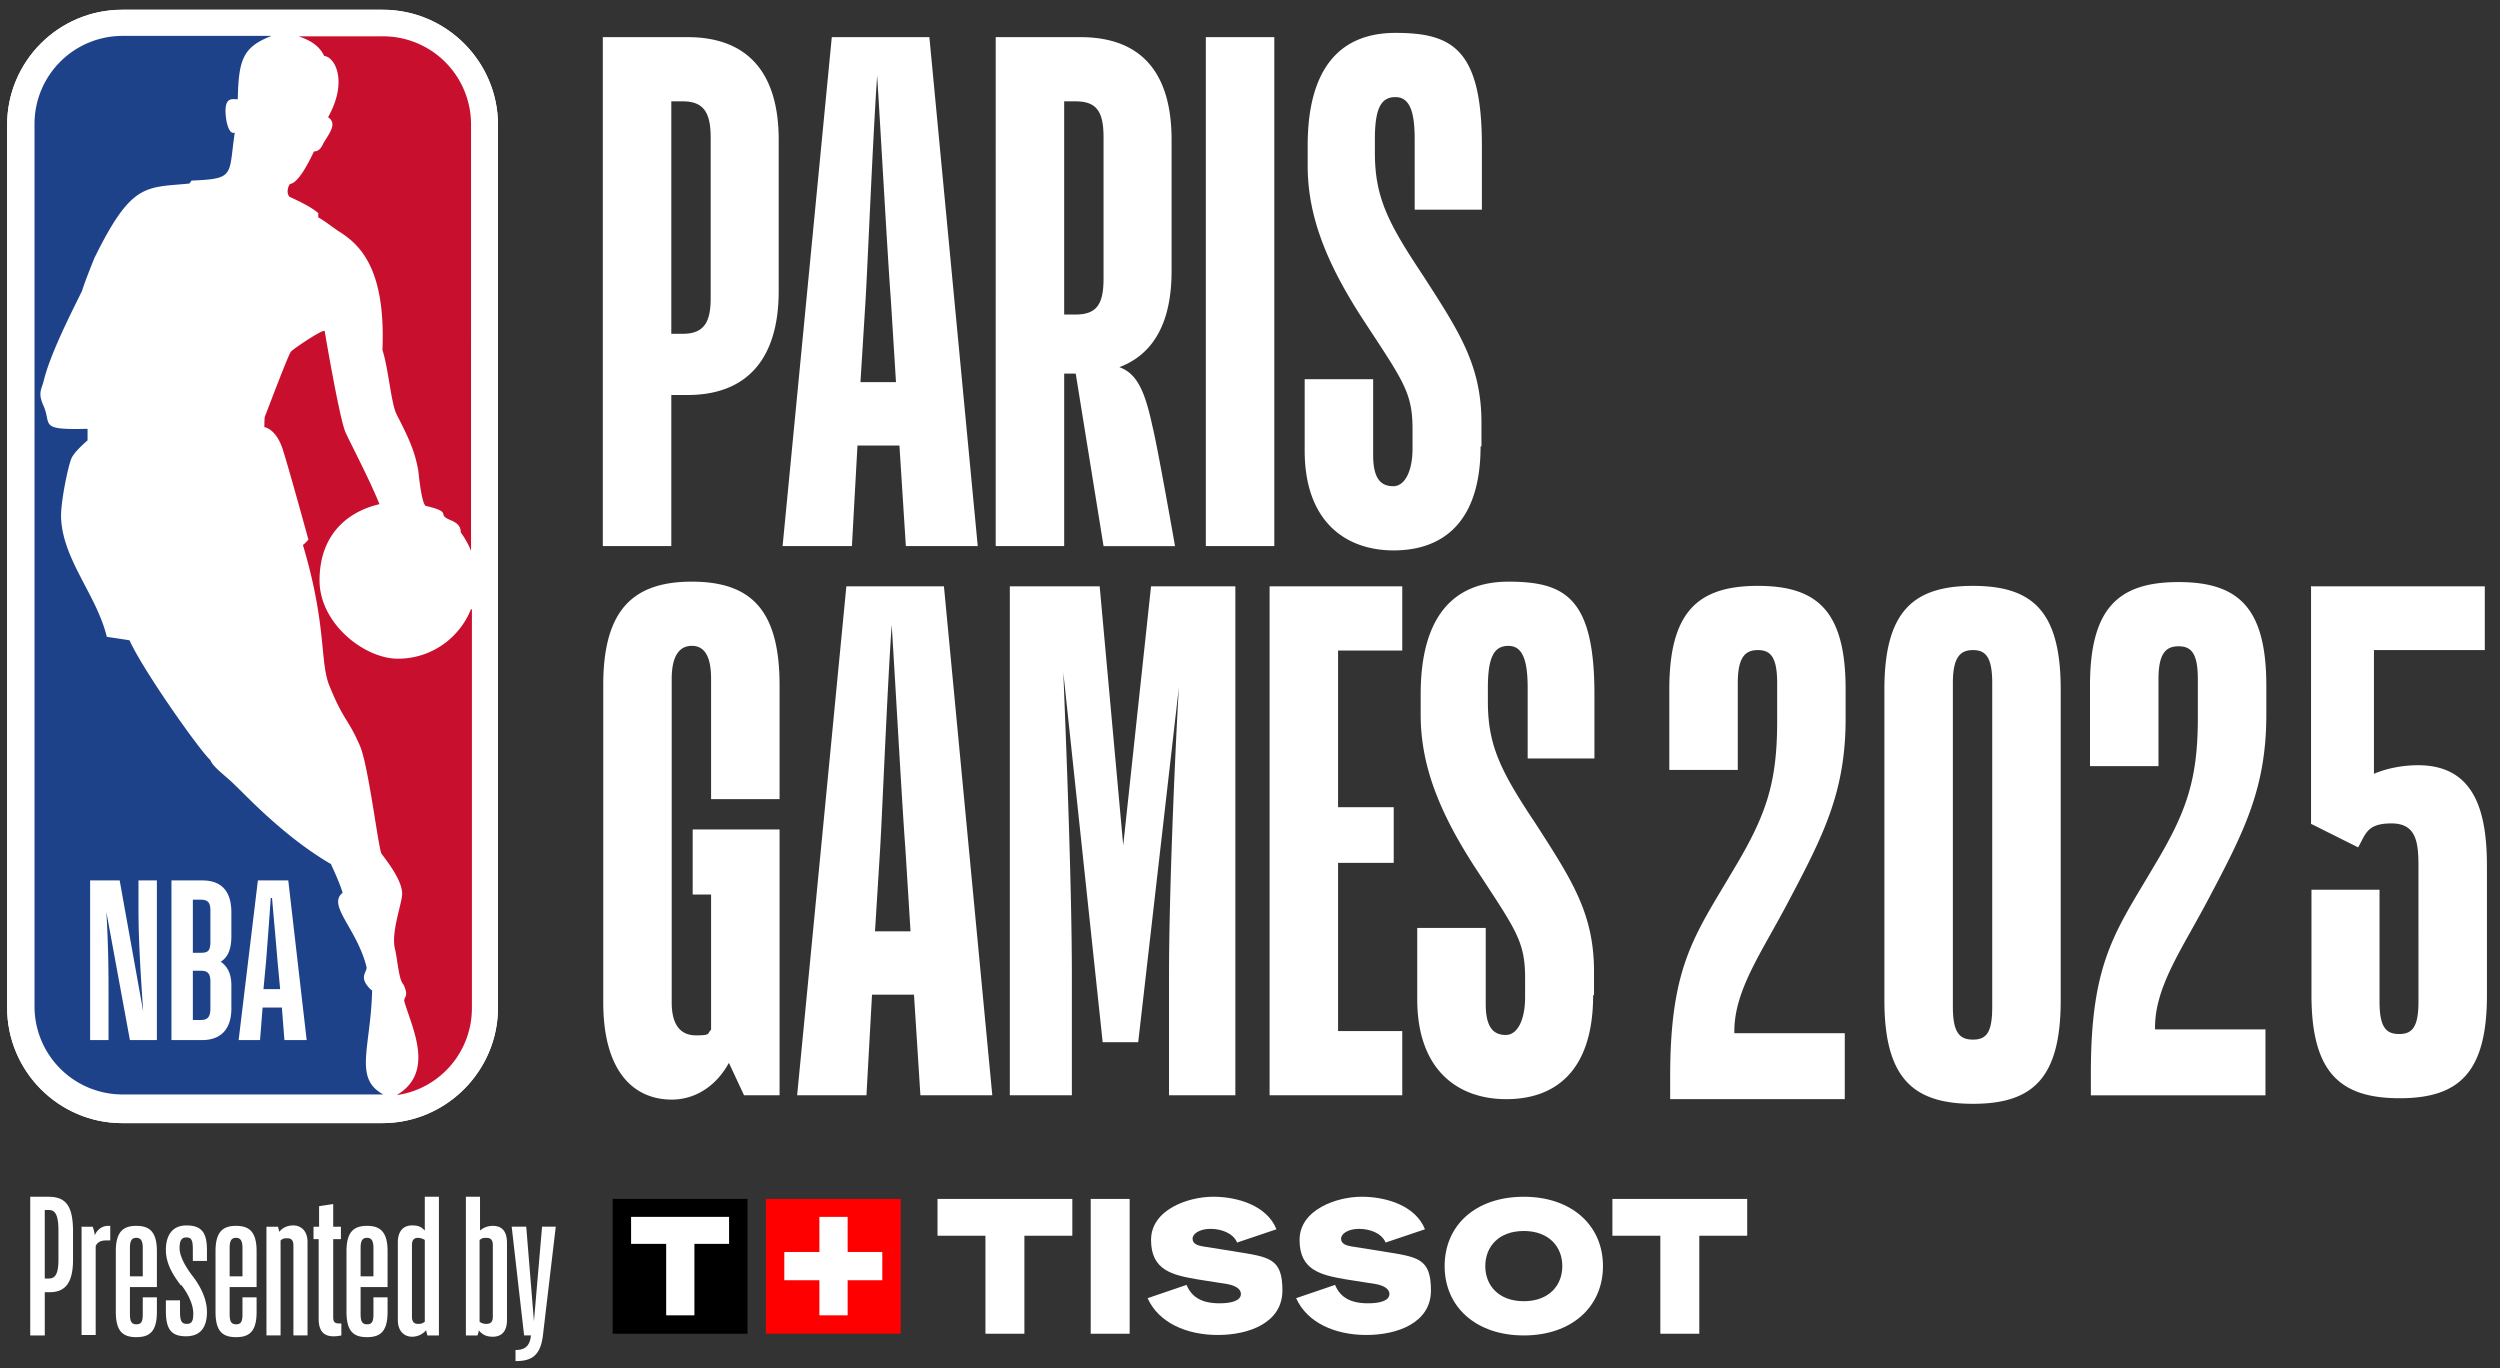
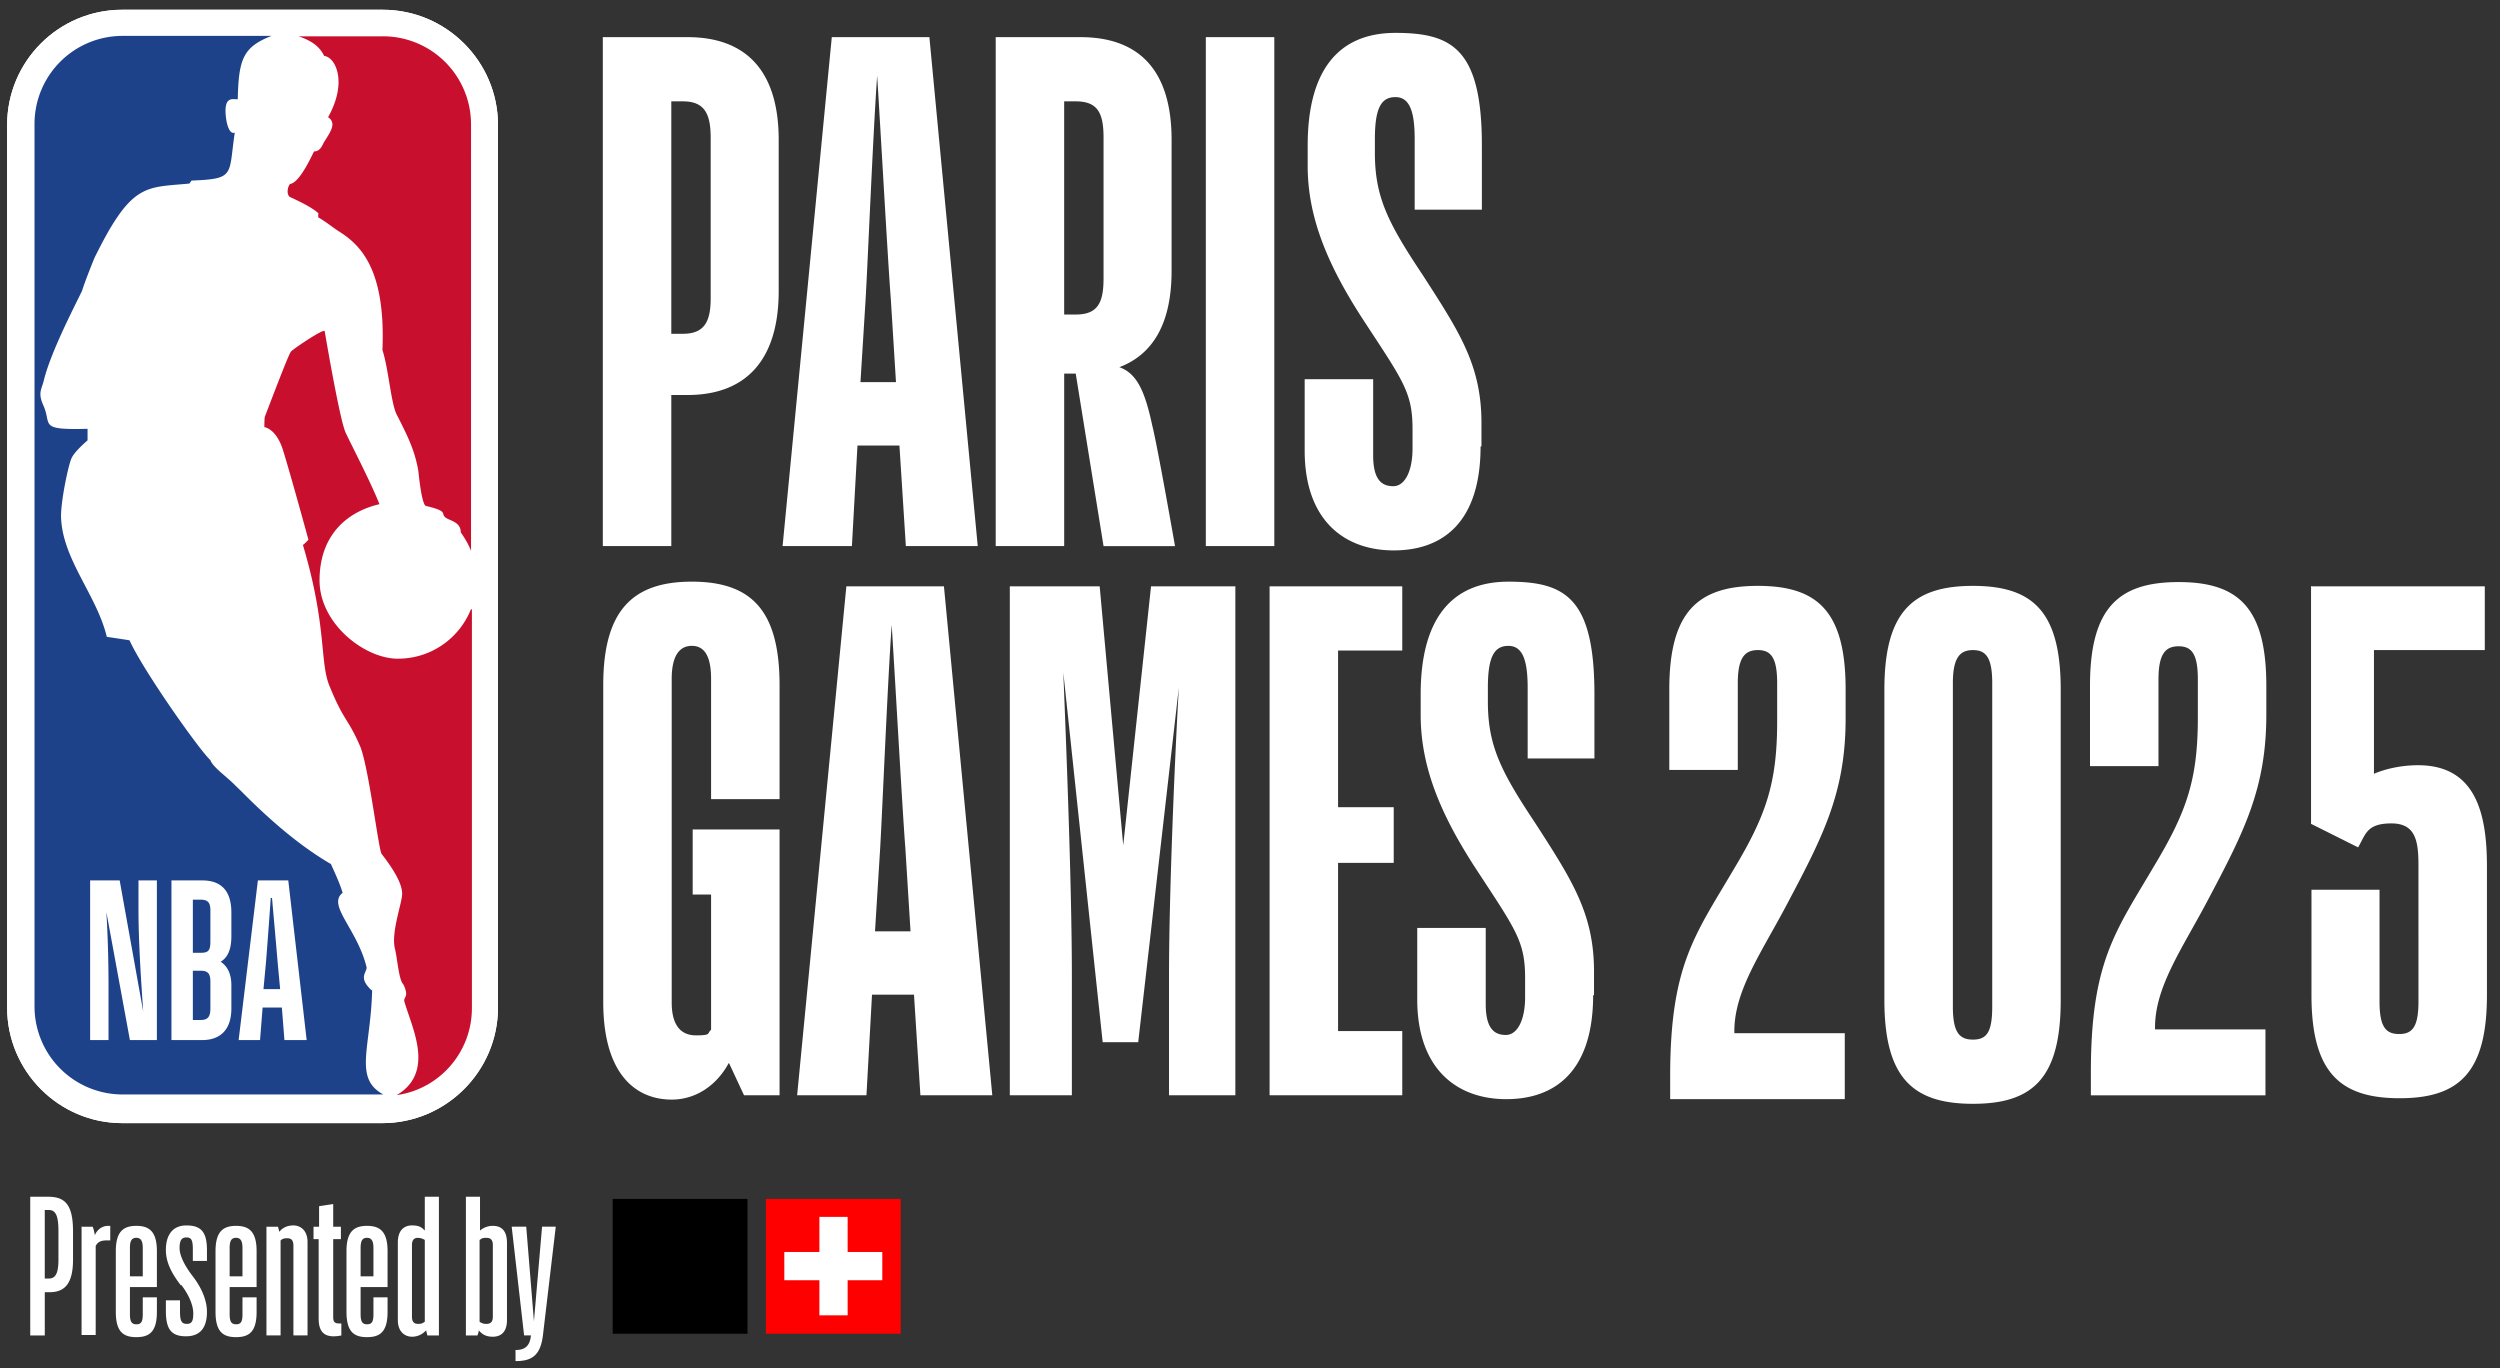
<svg xmlns="http://www.w3.org/2000/svg" width="148" height="81" viewBox="0 0 148 81">
  <rect x="0" y="0" width="148" height="81" fill="#333333" stroke="none" />
  <path d="M22.665.578H7.236C3.461.578.421 3.644.421 7.395v52.252c0 3.776 3.066 6.842 6.815 6.842H22.64c3.75 0 6.841-3.066 6.841-6.842V7.395c0-3.75-3.066-6.817-6.815-6.817z" fill="#fff" />
  <path d="M22.007 58.632c-.836-.76-.279-1.064-.304-1.368-.557-2.281-2.356-3.674-1.419-4.409-.228-.76-.709-1.698-.684-1.698-2.812-1.622-5.219-4.257-5.65-4.637-.507-.532-1.343-1.09-1.495-1.52-.684-.633-4.003-5.347-4.788-7.095l-1.343-.203c-.608-2.509-2.66-4.612-2.711-7.146 0-.963.431-2.99.608-3.396.152-.406.963-1.09.963-1.09v-.684c-2.939.076-2.103-.228-2.61-1.368-.355-.785-.101-.963.025-1.52.405-1.622 1.697-4.13 2.255-5.271.177-.583.735-1.951.735-1.951 2.204-4.485 3.015-4.156 5.624-4.409l.127-.177c2.609-.101 2.179-.304 2.559-2.838-.38.152-.507-.786-.507-.786-.203-1.444.405-1.166.684-1.191.051-2.357.304-3.092 2.001-3.75H7.262a5.212 5.212 0 00-5.219 5.22v52.227a5.212 5.212 0 005.219 5.22h15.429c-1.774-.963-.735-2.762-.659-6.208" fill="#00428b" />
  <path d="M18.84 12.639v.228c.481.279.735.507 1.191.811 1.267.785 2.812 2.205 2.609 7.045.355 1.064.507 3.142.836 3.801.659 1.292 1.089 2.154 1.292 3.37 0 0 .177 1.901.431 2.053 1.292.304.937.431 1.115.633.203.253.963.253.963.938.253.355.456.709.608 1.09V7.369a5.212 5.212 0 00-5.219-5.22h-4.991c.811.279 1.242.608 1.52 1.166.633.051 1.419 1.495.228 3.624.532.355.127.887-.253 1.495-.101.203-.228.532-.583.532-.456.963-.988 1.875-1.419 1.926-.127.152-.228.557-.025.76.608.279 1.343.634 1.723.988M27.885 36.055c-.684 1.723-2.356 2.94-4.332 2.94s-4.636-2.078-4.636-4.637 1.495-4.029 3.547-4.511c-.532-1.343-1.672-3.522-2.001-4.232-.329-.71-1.089-5.119-1.241-6.006-.025-.203-2.002 1.14-2.002 1.216-.127.101-1.469 3.674-1.545 3.852-.025.127-.025.608-.025.608s.659.076 1.064 1.242c.38 1.166 1.545 5.423 1.545 5.423s-.304.33-.329.304c1.469 4.916.963 7.019 1.621 8.464.836 2.027 1.039 1.774 1.773 3.472.507 1.242 1.089 6.132 1.267 6.361.785 1.014 1.216 1.799 1.216 2.357s-.659 2.255-.431 3.244c.152.583.228 1.875.507 2.129 0 0 .253.481.127.71-.025.076-.101.177-.076.279.431 1.546 1.85 4.181-.431 5.55h.051c2.483-.38 4.383-2.534 4.383-5.144V36.084l-.051-.025z" fill="#d91a32" />
  <path d="M10.15 61.573v-9.452h1.824c1.064 0 1.723.557 1.723 1.9v1.394c0 .861-.253 1.292-.633 1.52.38.253.633.684.633 1.394v1.368c0 1.292-.684 1.875-1.723 1.875H10.15zm1.267-4.105v2.914h.481c.431 0 .557-.228.557-.684v-1.596c0-.456-.152-.634-.557-.634h-.481zm0-4.181v3.117h.481c.456 0 .557-.152.557-.684v-1.824c0-.431-.127-.634-.557-.634h-.481v.025zm5.269 6.36h-1.14l-.152 1.926h-1.267l1.14-9.452h1.799l1.089 9.452h-1.317l-.152-1.926zm-.582-6.487h-.076c-.076 1.14-.228 3.142-.279 3.776l-.152 1.622h.988l-.152-1.622c-.051-.659-.228-2.61-.329-3.776zm-9.679 8.413H5.336v-9.452h1.748l1.393 7.754c-.127-1.85-.279-4.105-.279-6.006v-1.748h1.089v9.452H7.691l-1.393-7.577c.101 1.749.127 3.142.127 4.587v2.99z" fill="#fff" />
  <path d="M22.665.578H7.236C3.461.578.421 3.644.421 7.395v52.252c0 3.776 3.066 6.842 6.815 6.842H22.64c3.75 0 6.841-3.066 6.841-6.842V7.395c0-3.75-3.066-6.817-6.815-6.817z" fill="#fff" />
  <path d="M22.007 58.632c-.836-.76-.279-1.064-.304-1.368-.557-2.281-2.356-3.674-1.419-4.409-.228-.76-.709-1.698-.684-1.698-2.812-1.622-5.219-4.257-5.65-4.637-.507-.532-1.343-1.09-1.495-1.52-.684-.633-4.003-5.347-4.788-7.095l-1.343-.203c-.608-2.509-2.66-4.612-2.711-7.146 0-.963.431-2.99.608-3.396.152-.406.963-1.09.963-1.09v-.684c-2.939.076-2.103-.228-2.61-1.368-.355-.785-.101-.963.025-1.52.405-1.622 1.697-4.13 2.255-5.271.177-.583.735-1.951.735-1.951 2.204-4.485 3.015-4.156 5.624-4.409l.127-.177c2.609-.101 2.179-.304 2.559-2.838-.38.152-.507-.786-.507-.786-.203-1.444.405-1.166.684-1.191.051-2.357.304-3.092 2.001-3.75H7.262a5.212 5.212 0 00-5.219 5.22v52.227a5.212 5.212 0 005.219 5.22h15.429c-1.774-.963-.735-2.762-.659-6.208" fill="#1d428a" />
  <path d="M18.84 12.639v.228c.481.279.735.507 1.191.811 1.267.785 2.812 2.205 2.609 7.045.355 1.064.507 3.142.836 3.801.659 1.292 1.089 2.154 1.292 3.37 0 0 .177 1.901.431 2.053 1.292.304.937.431 1.115.633.203.253.963.253.963.938.253.355.456.709.608 1.09V7.369a5.212 5.212 0 00-5.219-5.22h-4.991c.811.279 1.242.608 1.52 1.166.633.051 1.419 1.495.228 3.624.532.355.127.887-.253 1.495-.101.203-.228.532-.583.532-.456.963-.988 1.875-1.419 1.926-.127.152-.228.557-.025.76.608.279 1.343.634 1.723.988M27.885 36.055c-.684 1.723-2.356 2.94-4.332 2.94s-4.636-2.078-4.636-4.637 1.495-4.029 3.547-4.511c-.532-1.343-1.672-3.522-2.001-4.232-.329-.71-1.089-5.119-1.241-6.006-.025-.203-2.002 1.14-2.002 1.216-.127.101-1.469 3.674-1.545 3.852-.025.127-.025.608-.025.608s.659.076 1.064 1.242c.38 1.166 1.545 5.423 1.545 5.423s-.304.33-.329.304c1.469 4.916.963 7.019 1.621 8.464.836 2.027 1.039 1.774 1.773 3.472.507 1.242 1.089 6.132 1.267 6.361.785 1.014 1.216 1.799 1.216 2.357s-.659 2.255-.431 3.244c.152.583.228 1.875.507 2.129 0 0 .253.481.127.71-.025.076-.101.177-.076.279.431 1.546 1.85 4.181-.431 5.55h.051c2.483-.38 4.383-2.534 4.383-5.144V36.084l-.051-.025z" fill="#c8102e" />
  <path d="M10.15 61.573v-9.452h1.824c1.064 0 1.723.557 1.723 1.9v1.394c0 .861-.253 1.292-.633 1.52.38.253.633.684.633 1.394v1.368c0 1.292-.684 1.875-1.723 1.875H10.15zm1.267-4.105v2.914h.481c.431 0 .557-.228.557-.684v-1.596c0-.456-.152-.634-.557-.634h-.481zm0-4.181v3.117h.481c.456 0 .557-.152.557-.684v-1.824c0-.431-.127-.634-.557-.634h-.481v.025zm5.269 6.36h-1.14l-.152 1.926h-1.267l1.14-9.452h1.799l1.089 9.452h-1.317l-.152-1.926zm-.582-6.487h-.076c-.076 1.14-.228 3.142-.279 3.776l-.152 1.622h.988l-.152-1.622c-.051-.659-.228-2.61-.329-3.776zm-9.679 8.413H5.336v-9.452h1.748l1.393 7.754c-.127-1.85-.279-4.105-.279-6.006v-1.748h1.089v9.452H7.691l-1.393-7.577c.101 1.749.127 3.142.127 4.587v2.99zM39.741 23.384v8.945h-4.054V2.199h5.016c3.42 0 5.396 1.951 5.396 6.082v8.945c0 4.13-1.976 6.158-5.396 6.158h-.963zm0-17.384v13.76h.684c1.267 0 1.647-.71 1.647-2.103V8.154c0-1.444-.38-2.154-1.647-2.154h-.684zM53.245 26.374h-2.483l-.329 5.955h-4.104l2.913-30.13h5.777l2.863 30.13h-4.256l-.38-5.955zm-2.28-3.75h2.077l-.304-4.891c-.177-2.281-.583-9.629-.811-13.253-.253 3.624-.557 11.099-.684 13.253l-.304 4.891h.025zM63.709 22.117H63v10.212h-4.054V2.199h5.016c3.42 0 5.396 1.901 5.396 6.082v7.754c0 3.092-1.089 4.941-3.091 5.702 1.064.38 1.52 1.47 1.951 3.472.304 1.191 1.343 7.121 1.343 7.121H65.33l-1.647-10.212h.025zM62.999 6v12.62h.684c1.318 0 1.647-.71 1.647-2.154V8.154C65.33 6.71 65.001 6 63.683 6h-.684zM75.439 2.199v30.13h-4.054V2.199h4.054zM87.65 26.426c0 4.485-2.229 6.158-5.143 6.158s-5.27-1.774-5.27-5.904v-4.232h4.054v4.511c0 1.444.507 1.824 1.191 1.824s1.14-.887 1.14-2.23v-1.14c0-2.205-.557-2.863-2.99-6.589-2.077-3.218-3.217-6.006-3.217-8.996V8.612c0-4.485 1.849-6.665 5.194-6.665s5.118.938 5.118 6.665v3.801h-3.978V8.232c0-1.647-.304-2.483-1.14-2.483s-1.216.634-1.216 2.483v.811c0 2.61.76 4.13 2.838 7.247 2.153 3.345 3.471 5.321 3.471 8.742v1.394h-.051zM43.136 62.942c-.684 1.267-1.9 2.154-3.37 2.154-2.103 0-4.054-1.47-4.054-5.778V40.566c0-4.384 1.697-6.132 5.244-6.132s5.194 1.723 5.194 6.132v6.741h-4.054v-7.121c0-1.318-.38-1.951-1.14-1.951s-1.191.633-1.191 1.951v19.157c0 1.318.507 1.951 1.444 1.951s.633-.127.887-.329v-8.008h-1.089v-3.852h5.143v15.736h-2.103l-.887-1.901h-.025zM54.106 58.886h-2.483l-.329 5.955H47.19l2.914-30.13h5.777l2.863 30.13h-4.256l-.38-5.955zm-2.28-3.751h2.077l-.304-4.891c-.177-2.281-.583-9.629-.811-13.253-.253 3.624-.557 11.099-.684 13.253l-.304 4.891h.025zM63.455 64.841h-3.674v-30.13h5.32l1.394 15.331 1.647-15.331h4.991v30.13h-3.927v-7.095c0-4.688.329-12.67.583-17.054l-2.407 21.007h-2.103l-2.331-21.894c.177 4.358.507 12.822.507 17.941v7.095zM83.014 64.841H75.16v-30.13h7.854v3.801h-3.8v9.275h3.294v3.294h-3.294v9.959h3.8v3.801zM109.211 65.067H98.874v-1.343c0-6.589 1.469-8.362 3.75-12.239 1.9-3.168 2.584-5.068 2.584-8.768v-2.281c0-1.52-.38-1.951-1.14-1.951s-1.191.431-1.191 1.951v5.144h-4.054v-4.764c0-4.612 1.698-6.132 5.245-6.132s5.193 1.52 5.193 6.132v1.723c0 4.359-1.317 6.918-3.42 10.896-1.571 2.99-3.217 5.245-3.167 7.729h6.537v3.928-.025zM121.994 40.816v18.397c0 4.612-1.647 6.132-5.194 6.132s-5.244-1.52-5.244-6.132V40.816c0-4.612 1.697-6.132 5.244-6.132s5.194 1.52 5.194 6.132zm-4.054-.38c0-1.52-.38-1.951-1.14-1.951s-1.19.431-1.19 1.951v19.157c0 1.52.38 1.951 1.19 1.951s1.14-.431 1.14-1.951V40.436zM134.115 64.842h-10.336v-1.343c0-6.588 1.469-8.362 3.749-12.239 1.9-3.167 2.584-5.068 2.584-8.768v-2.281c0-1.52-.38-1.951-1.14-1.951s-1.19.431-1.19 1.951v5.144h-4.054v-4.764c0-4.612 1.697-6.132 5.244-6.132s5.194 1.52 5.194 6.132v1.723c0 4.359-1.317 6.918-3.42 10.896-1.571 2.99-3.218 5.245-3.167 7.729h6.536v3.928-.025zM136.839 34.709H147.1v3.776h-6.562v7.323c.71-.304 1.647-.507 2.61-.507 3.42 0 4.079 2.863 4.079 5.98v7.627c0 4.587-1.647 6.107-5.169 6.107s-5.219-1.52-5.219-6.107v-6.234h4.029v6.614c0 1.521.38 1.926 1.165 1.926s1.14-.431 1.14-1.926V51.28c0-1.419-.127-2.534-1.596-2.534s-1.52.633-1.976 1.419l-2.787-1.394V34.682l.025.025zM94.314 58.912c0 4.485-2.229 6.158-5.143 6.158s-5.27-1.774-5.27-5.904v-4.232h4.054v4.511c0 1.444.507 1.825 1.191 1.825s1.14-.887 1.14-2.23V57.9c0-2.205-.557-2.863-2.99-6.589-2.077-3.218-3.192-5.98-3.192-8.996v-1.216c0-4.485 1.85-6.664 5.194-6.664s5.092.938 5.092 6.664V44.9h-3.952v-4.181c0-1.647-.304-2.483-1.14-2.483s-1.216.633-1.216 2.483v.811c0 2.61.76 4.131 2.838 7.247 2.153 3.345 3.446 5.322 3.446 8.743v1.394h-.051zM4.323 74.573c0 1.47-.532 1.926-1.393 1.926h-.279v2.559H1.79v-8.21h1.064c.988 0 1.469.456 1.469 2.052v1.673zM2.65 71.659v4.029h.253c.38 0 .557-.304.557-1.115v-1.698c0-.811-.127-1.242-.557-1.242H2.65v.025zM4.855 72.621h.633c.051.127.101.329.127.507.127-.329.431-.558.785-.558h.127v.862h-.203c-.329 0-.532.076-.659.329v5.271h-.836v-6.437l.025.025zM7.692 76.169v1.622c0 .405.076.608.38.608s.38-.177.38-.608v-.988h.836v.861c0 1.191-.456 1.495-1.216 1.495s-1.216-.304-1.216-1.495v-3.598c0-1.191.481-1.495 1.216-1.495s1.216.304 1.216 1.495v2.129H7.692v-.025zm0-.609h.76v-1.673c0-.405-.101-.608-.38-.608s-.38.177-.38.608v1.673zM10.707 76.093c-.507-.659-.887-1.318-.887-2.103s.329-1.444 1.216-1.444 1.216.406 1.216 1.47v.633h-.836v-.684c0-.532-.076-.709-.38-.709s-.405.203-.405.633.279 1.014.785 1.672c.583.76.836 1.495.836 2.103 0 .912-.38 1.444-1.241 1.444s-1.191-.405-1.191-1.495v-.633h.836v.659c0 .532.076.735.405.735s.38-.228.38-.633-.203-1.014-.709-1.673l-.025.025zM13.595 76.169v1.622c0 .405.076.608.38.608s.38-.177.38-.608v-.988h.836v.861c0 1.191-.456 1.495-1.216 1.495s-1.216-.304-1.216-1.495v-3.598c0-1.191.481-1.495 1.216-1.495s1.216.304 1.216 1.495v2.129h-1.596v-.025zm0-.609h.76v-1.673c0-.405-.101-.608-.38-.608s-.38.177-.38.608v1.673zM15.774 72.621h.684l.076.304c.177-.228.456-.38.836-.38s.836.253.836.988v5.524h-.836v-5.322c0-.279-.101-.431-.355-.431s-.304.051-.405.127v5.626h-.836V72.62zM18.89 72.622v-1.216l.836-.127v1.343h.456v.735h-.456v4.612c0 .279.076.38.355.38h.127v.71a2.3 2.3 0 01-.456.051c-.532 0-.887-.253-.887-1.039v-4.713h-.304v-.735h.329zM21.348 76.169v1.622c0 .405.076.608.38.608s.38-.177.38-.608v-.988h.836v.861c0 1.191-.456 1.495-1.216 1.495s-1.216-.304-1.216-1.495v-3.598c0-1.191.481-1.495 1.216-1.495s1.216.304 1.216 1.495v2.129h-1.596v-.025zm0-.609h.76v-1.673c0-.405-.101-.608-.38-.608s-.38.177-.38.608v1.673zM25.984 79.058H25.3l-.076-.304c-.177.203-.456.38-.836.38s-.836-.253-.836-.988v-4.587c0-.735.38-1.014.836-1.014s.583.127.76.304v-2.002h.836v8.21zm-1.596-1.115c0 .279.101.431.355.431s.279-.051.405-.127v-4.84a.766.766 0 00-.405-.127c-.253 0-.355.152-.355.431v4.232zM30.013 78.146c0 .735-.38.988-.836.988s-.659-.177-.836-.38c0 .127-.051.228-.076.304h-.684v-8.21h.836v2.002a1.15 1.15 0 01.76-.279c.481 0 .836.253.836 1.014v4.587-.025zm-1.217.228c.279 0 .38-.152.38-.431v-4.232c0-.279-.101-.431-.38-.431s-.279.051-.405.127v4.84a.644.644 0 00.405.127zM30.545 79.919c.633 0 .836-.355.887-.862h-.405l-.735-6.437h.861l.456 5.6.481-5.6h.811l-.76 6.437c-.152 1.216-.684 1.52-1.622 1.52v-.659h.025z" fill="#fff" />
  <path d="M53.321 70.975H45.34v7.982h7.981v-7.982z" fill="red" />
  <path d="M52.232 74.117H50.18v-2.078h-1.672v2.078h-2.077v1.673h2.077v2.078h1.672V75.79h2.052v-1.673z" fill="#fff" />
  <path d="M44.251 70.975H36.27v7.982h7.981v-7.982z" />
-   <path d="M43.162 72.039H37.36v1.596h2.077v4.232h1.672v-4.232h2.052v-1.596zM55.5 73.154h2.838v5.803h2.306v-5.803h2.838v-2.179h-7.981v2.179zM66.876 70.975H64.57v7.982h2.306v-7.982zM73.133 74.091l-1.925-.304c-.304-.051-.608-.152-.608-.456s.431-.583 1.064-.583 1.343.253 1.571.811l2.331-.786c-.557-1.394-2.28-1.926-3.75-1.926s-3.674.76-3.674 2.559 1.267 2.078 2.736 2.331l1.773.279c.557.101.811.329.811.583 0 .405-.557.557-1.267.557-1.039 0-1.647-.355-1.951-1.09l-2.306.786c.659 1.47 2.331 2.179 4.155 2.179s3.826-.71 3.826-2.635-.785-1.977-2.812-2.306h.025zM81.925 74.091L80 73.787c-.304-.051-.608-.152-.608-.456s.431-.583 1.064-.583 1.343.253 1.571.811l2.331-.786c-.557-1.394-2.28-1.926-3.75-1.926s-3.674.76-3.674 2.559 1.267 2.078 2.736 2.331l1.773.279c.557.101.811.329.811.583 0 .405-.557.557-1.267.557-1.039 0-1.647-.355-1.951-1.09l-2.305.786c.659 1.47 2.331 2.179 4.155 2.179s3.826-.71 3.826-2.635-.785-1.977-2.812-2.306h.025zM90.209 70.848c-2.863 0-4.687 1.698-4.687 4.105s1.85 4.105 4.687 4.105 4.687-1.698 4.687-4.105-1.849-4.105-4.687-4.105zm0 6.183c-1.495 0-2.28-.938-2.28-2.078s.785-2.078 2.28-2.078 2.28.938 2.28 2.078-.785 2.078-2.28 2.078zM95.454 70.975v2.179h2.838v5.803h2.306v-5.803h2.837v-2.179h-7.98z" fill="#fff" />
</svg>